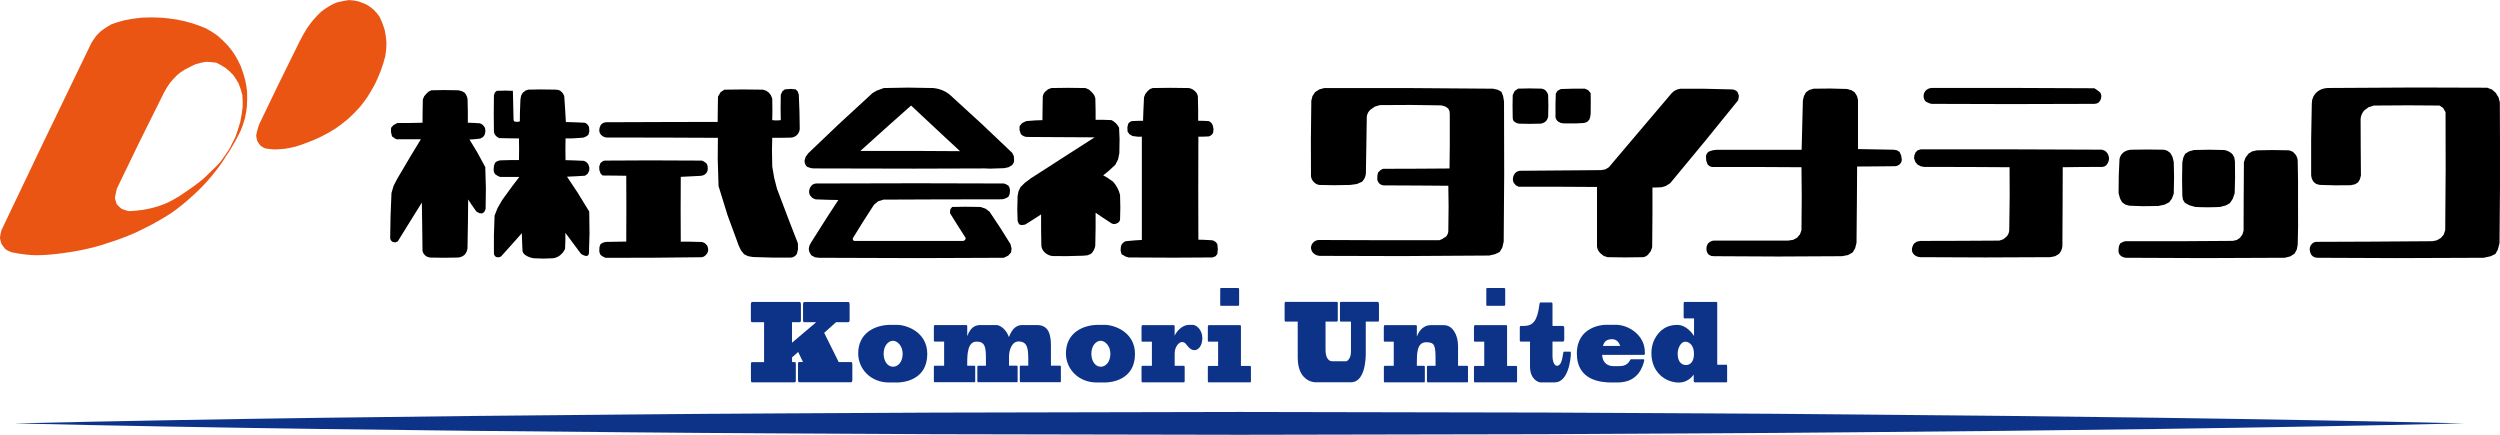
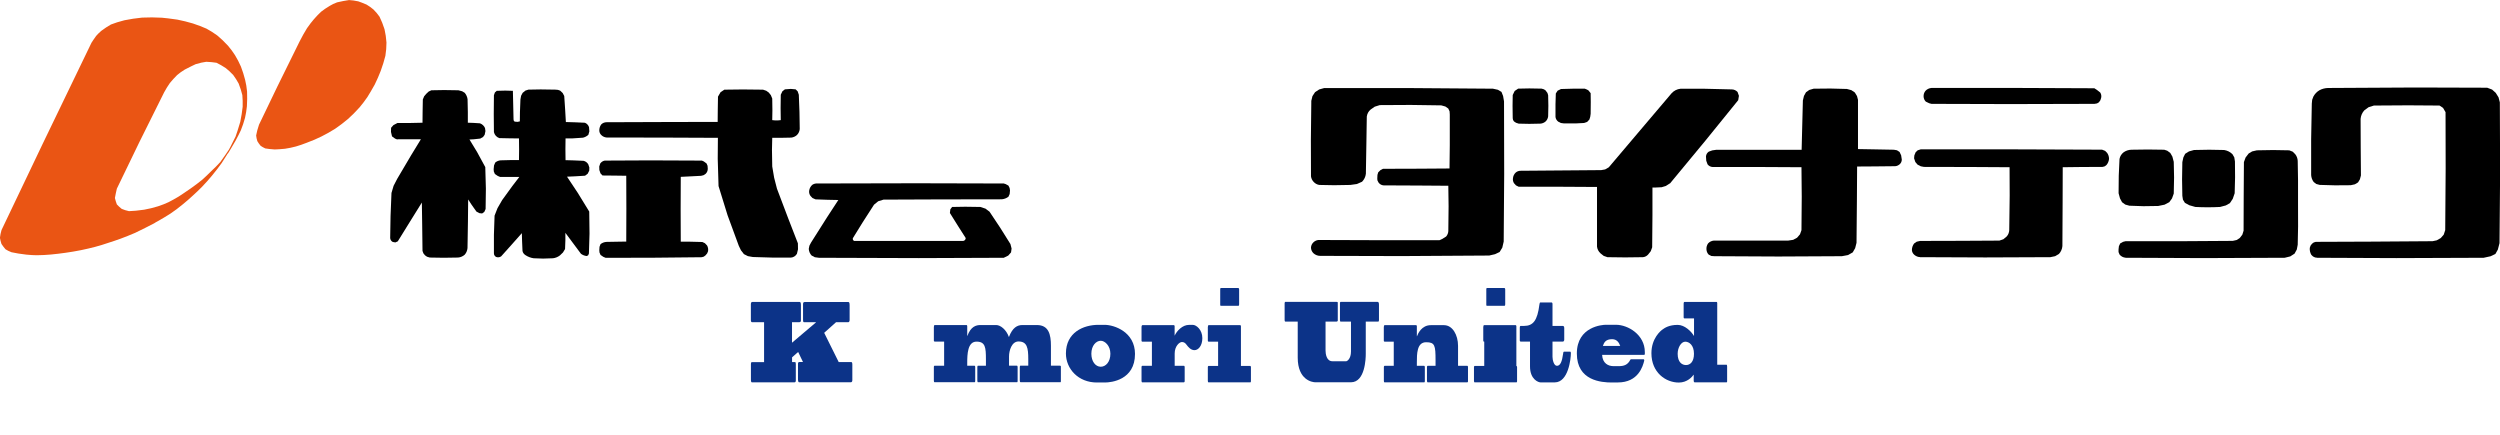
<svg xmlns="http://www.w3.org/2000/svg" id="_レイヤー_2" data-name="レイヤー 2" viewBox="0 0 460 80">
  <defs>
    <style>
      .cls-1 {
        fill: #ea5514;
      }

      .cls-2 {
        fill: #0c3388;
      }
    </style>
  </defs>
  <g id="button_menu" data-name="button/menu">
    <g>
      <path class="cls-2" d="M140.59,66.62v-7.34h-2.23c-.1,0-.2-.1-.2-.39v-2.9c0-.24,.07-.43,.25-.43h8.73c.13,0,.23,.1,.23,.59v2.84c0,.2-.11,.3-.38,.3h-1.26v3.77l4.4-3.73v-.04h-2.14c-.15,0-.23-.02-.23-.49v-2.84c0-.2,.05-.39,.3-.39h8.02c.15,0,.25,.1,.25,.59v2.74c0,.2-.1,.39-.25,.39h-2.25l-2.18,1.95,2.67,5.38h2.32c.12,0,.19,.16,.19,.45v2.88c0,.16-.05,.39-.27,.39h-9.53c-.12,0-.2-.2-.2-.53v-2.9c0-.14,.08-.3,.22-.3h.7l-.89-1.85-1.12,.99v.87h.54c.13,0,.15,.2,.15,.39v3c0,.2-.07,.34-.24,.34h-7.85c-.1,0-.17-.14-.17-.49v-2.84c0-.24,.07-.39,.15-.39h2.29Z" />
-       <path class="cls-2" d="M163.6,70.38c-3.4,0-5.69-2.5-5.69-5.34,0-3.89,3.24-5.27,5.97-5.27h1.14c1.8,0,5.6,1.32,5.6,5.36,0,4.81-4.4,5.25-5.53,5.25h-1.49Zm-1.01-5.29c0,1.4,.75,2.39,1.73,2.39,.92,0,1.77-.89,1.77-2.39s-1.03-2.39-1.77-2.39c-.84,0-1.73,.87-1.73,2.39" />
      <path class="cls-2" d="M179.99,70.34c-.12,0-.16-.12-.16-.32v-2.49c0-.14,.05-.24,.13-.24h1.45v-1.18c0-2.17-.1-3.25-1.73-3.25s-1.71,2.27-1.71,3.94v.49h1.34c.08,0,.13,.12,.13,.22v2.62c0,.16-.05,.2-.13,.2h-7.38c-.06,0-.1-.18-.1-.28v-2.56c0-.12,.07-.2,.12-.2h1.77v-4.44h-1.71c-.11,0-.18-.06-.18-.2v-2.47c0-.24,.06-.37,.16-.37h5.85c.08,0,.13,.1,.13,.2v1.79h.03c.63-1.74,1.62-1.99,2.39-1.99h2.92c.75,0,1.84,.81,2.33,2.21,.66-1.74,1.53-2.21,2.47-2.21h2.68c2.17,0,2.58,1.74,2.58,3.81v3.67h1.68c.1,0,.15,.08,.15,.14v2.7c0,.18-.03,.2-.09,.2h-7.31c-.12,0-.16-.12-.16-.32v-2.49c0-.14,.05-.24,.12-.24h1.44v-1.2c0-2.05-.2-3.25-1.8-3.25-1.24,0-1.74,1.66-1.74,2.76v1.7h1.46c.07,0,.12,.12,.12,.22v2.62c0,.16-.05,.2-.12,.2h-7.13Z" />
      <path class="cls-2" d="M201.82,70.38c-3.4,0-5.69-2.5-5.69-5.34,0-3.89,3.24-5.27,5.97-5.27h1.14c1.8,0,5.6,1.32,5.6,5.36,0,4.81-4.4,5.25-5.53,5.25h-1.49Zm-1.01-5.29c0,1.4,.75,2.39,1.73,2.39,.92,0,1.77-.89,1.77-2.39s-1.03-2.39-1.77-2.39c-.84,0-1.73,.87-1.73,2.39" />
      <path class="cls-2" d="M219.45,59.77c.7,0,1.78,.93,1.78,2.45,0,1.42-.75,2.21-1.45,2.21s-1.18-.63-1.45-.99c-.27-.38-.54-.51-.86-.51-.45,0-1.33,.75-1.33,2.11v2.27h1.72c.07,0,.12,.12,.12,.22v2.6c0,.14-.09,.22-.16,.22h-7.66c-.06,0-.12-.14-.12-.24v-2.6c0-.12,.07-.2,.12-.2h1.79v-4.44h-1.73c-.11,0-.18-.06-.18-.2v-2.46c0-.24,.07-.38,.17-.38h5.79c.08,0,.13,.1,.13,.2v1.74c.41-.91,1.46-1.99,2.63-1.99h.69Z" />
      <path class="cls-2" d="M238.79,59.18h-2.26c-.09,0-.16-.08-.16-.32v-3.04c0-.14,.05-.28,.12-.28h9.41c.17,0,.25,.02,.25,.18v3.27c0,.12-.14,.18-.2,.18h-2.05v5.33c0,.57,.16,1.97,1.26,1.97h2.54c.17,0,.88-.45,.88-1.79v-5.5h-1.91c-.06,0-.12-.1-.12-.26v-3.2c0-.08,.07-.18,.14-.18h6.76c.18,0,.28,.12,.28,.53v2.84c0,.16-.05,.26-.13,.26h-2.3v5.96c0,.77-.1,5.21-2.73,5.21h-6.54c-.55,0-3.25-.39-3.25-4.54v-6.63Z" />
      <path class="cls-2" d="M265.7,59.83c1.57,0,2.58,1.8,2.58,3.81v3.67h1.7c.1,0,.13,.14,.13,.22v2.6c0,.18-.06,.22-.18,.22h-7.21c-.12,0-.16-.12-.16-.32v-2.48c0-.14,.05-.24,.13-.24h1.45v-1.01c0-2.74-.12-3.33-1.73-3.33-1.71,0-1.71,2.13-1.71,3.77v.57h1.34c.08,0,.13,.12,.13,.22v2.62c0,.16-.05,.2-.13,.2h-7.31c-.06,0-.1-.14-.1-.28v-2.56c0-.12,.08-.2,.13-.2h1.69v-4.44h-1.64c-.11,0-.19-.06-.19-.2v-2.47c0-.24,.06-.37,.16-.37h5.79c.08,0,.13,.1,.13,.2v1.83h.03c.17-.47,.85-2.03,2.54-2.03h2.43Z" />
      <g>
        <g>
          <g>
            <path d="M385.39,16.26h0l.44,.28,.61,.48c.19,.29,.25,.65,.17,.99h0l-.14,.43-.27,.38-.35,.21-.46,.08-15.5,.04-14.49-.04-.42-.11-.63-.3c-.25-.25-.4-.59-.41-.94h0c-.02-.38,.1-.75,.35-1.05h0c.29-.31,.68-.49,1.11-.53h15.43s14.56,.06,14.56,.06Z" />
            <path d="M284.45,16.73h0l.28,.37,.13,.44c.05,1.28,.05,2.57,0,3.86h0c-.04,.36-.2,.69-.46,.94h0c-.28,.25-.63,.39-.99,.41h0l-2.02,.04-1.95-.04-.49-.16-.38-.25-.17-.27-.06-.32-.03-2.28,.03-1.99,.36-.74,.64-.43,2.06-.04,2.26,.04,.44,.13,.37,.27Z" />
            <path d="M291.62,16.32h0l.62,.28,.44,.54,.02,1.64-.02,2.16-.08,.56-.15,.49-.41,.44-.58,.2-1.56,.08h-2.12s-.58-.08-.58-.08l-.46-.23c-.29-.2-.48-.52-.53-.87h0v-2.33s.06-2,.06-2l.33-.51,.61-.31,2.15-.06h2.28Z" />
-             <path d="M160.52,17.14h0l.76-.45,1.34-.49,4.45-.08,4.71,.08c1.06,.11,2.07,.51,2.92,1.17h0l6.01,5.5,5.54,5.26,.29,.59,.06,.75c0,.36-.15,.69-.41,.94h0l-.62,.36-.78,.17-2.63,.09-2.15-.09-6.42-5.96-5.95-5.56-4.67,4.15-4.66,4.2h10.17s10.6,.06,10.6,.06l1.3,1.59,1.15,1.57-13.34,.04-18.51-.04-.47-.06-.7-.23c-.33-.3-.5-.73-.47-1.17h0l.2-.67,.44-.62,5.68-5.42,6.17-5.68Z" />
            <path d="M398.22,27.55h0l.55,.18,.56,.41,.39,.68,.25,.96,.06,2.88-.06,2.96-.32,.89-.5,.69-.87,.46-1.17,.24-2.72,.04-2.59-.09-.75-.21-.59-.43-.38-.7-.26-.95,.03-3.23,.14-3.08c.09-.49,.36-.92,.76-1.23h0c.41-.29,.9-.45,1.4-.47h0l3.03-.04,3.04,.04Z" />
            <path d="M410.77,28.37h0l.34,.59,.12,.75c.05,1.95,.03,3.9-.05,5.85h0l-.35,1.02-.53,.8-.75,.42-1.06,.28c-1.51,.08-3.03,.08-4.55,0h0l-1.12-.32-.8-.44-.36-.58-.11-.71-.05-3.03,.05-3.17,.19-.87,.33-.66,.7-.44,.93-.26,2.78-.05,2.76,.05c.58,.09,1.1,.35,1.52,.76h0Z" />
            <g>
              <path d="M241.27,18.6h0l.22-.91,.48-.73,.76-.5,.93-.26h15s16.04,.12,16.04,.12l.91,.2,.66,.39,.3,.76,.17,.99,.03,13.34-.09,12.45-.26,1.12-.49,.8-.84,.4-1.08,.25-16.08,.1-15.02-.04c-.45,0-.89-.17-1.22-.47h0c-.29-.27-.46-.65-.47-1.05h0c.02-.35,.16-.68,.41-.93h0c.25-.26,.58-.43,.94-.47h0l11.72,.04h10.57s.53-.24,.53-.24l.7-.44c.24-.28,.38-.63,.4-.99h0l.05-4.58-.05-3.77-5.49-.04-6.42-.03c-.37-.02-.71-.22-.93-.52h0l-.21-.42-.02-.35,.03-.64,.14-.47,.43-.42,.45-.23,6.42-.02,5.82-.04,.05-4.29v-5.64s-.04-.59-.04-.59l-.24-.51-.53-.37-.75-.21-5.65-.08-5.67,.03-.93,.29-.76,.53c-.39,.32-.63,.78-.7,1.28h0l-.08,5.18-.09,5.35c-.06,.56-.31,1.07-.7,1.47h0l-.95,.42-1.21,.17-2.98,.05-2.74-.05c-.38-.06-.73-.25-1-.53h0c-.28-.28-.47-.66-.52-1.05h0l-.02-6.78,.08-7.02Z" />
-               <path d="M201.43,25.27h0l-5.6-.03-6.83-.04c-.44,0-.86-.2-1.16-.53h0l-.24-.71v-.75s.47-.56,.47-.56l.76-.37,1.7-.13,1.28-.04,.02-1.97,.04-2.36c.05-.35,.21-.68,.46-.93h0l.51-.42,.59-.23,3.04-.04,3.26,.04,.64,.28,.59,.54,.39,.51,.19,.54,.05,2.19v1.78s1.34,0,1.34,0l1.58,.06c.61,.3,1.1,.79,1.4,1.4h0l.09,2.09-.04,2.58-.24,1.17-.51,.99-1.28,1.18-.94,.75,.72,.41,1.09,.75c.63,.7,1.07,1.54,1.29,2.45h0l.05,2.28-.05,2.28c-.06,.29-.26,.53-.53,.64h0c-.3,.18-.67,.2-.99,.06h0l-1.66-1.09-1.32-.89v2.81l-.06,3.27c-.09,.55-.36,1.06-.76,1.46h0l-.65,.28-.81,.08-3.09,.08-2.63-.02c-.53-.08-1.02-.33-1.4-.7h0c-.33-.31-.53-.73-.58-1.17h0l-.05-3.12v-2.67s-1.27,.83-1.27,.83l-1.66,1.04-.61,.1-.44-.1-.19-.28-.15-.42-.06-2.09,.06-2.47,.17-.88,.36-.75,.81-.8,1.11-.83,7.04-4.53,4.69-3Z" />
-               <path d="M223.24,24.39c-.16,.34-.45,.61-.82,.71h0l-1.16,.05h-.76l-.02,9.48,.02,9.47,.97,.02,1.59,.09c.4,.09,.74,.35,.93,.71h0l.09,.94-.09,.87-.34,.43-.59,.21-7.18,.04-8.22-.04-.56-.17-.73-.42-.18-.68,.06-.78c.13-.44,.45-.79,.88-.94h0l1.66-.15,1.31-.08v-9.5s0-9.51,0-9.51l-.65,.02-1.05-.13-.59-.34-.34-.49-.03-.78,.14-.62c.15-.26,.4-.45,.7-.52h0l1.21-.05h.83s.07-1.99,.07-1.99l.11-2.35,.24-.6,.41-.51,.42-.38,.51-.2,3.27-.04,3.38,.04c.44,.07,.85,.27,1.16,.59h0c.29,.26,.47,.61,.52,.99h0l.05,2.42v2.02s.86,.01,.86,.01l1.08,.05c.36,.14,.64,.44,.76,.82h0l.13,.68-.08,.61Z" />
              <path d="M329.08,44.26h0l.86-.13,.72-.39,.54-.63,.27-.76,.05-6.16-.05-5.42-7.54-.04h-8.8c-.37-.02-.71-.19-.94-.49h0l-.24-.66-.05-.8c.03-.36,.22-.68,.52-.88h0l.64-.23,.75-.11h9.13s6.56,0,6.56,0l.1-3.94,.13-5.13,.2-.84,.38-.68,.6-.42,.8-.23,3.08-.03,3.04,.08,.82,.22,.64,.43,.4,.66,.18,.69v5.11s0,3.95,0,3.95l2.88,.05,3.72,.07,.57,.1,.48,.31,.29,.62,.12,.78c0,.3-.12,.6-.34,.82h0c-.24,.23-.55,.38-.88,.4h0l-3.84,.04-3.16,.02-.04,6.35-.07,7.69-.25,.98-.45,.78-.86,.49-1.13,.21-11.69,.06-11.77-.06-.56-.04-.49-.25c-.25-.25-.39-.59-.41-.94h0c-.04-.39,.07-.79,.29-1.11h0c.27-.3,.64-.49,1.05-.53h6.5s7.21,0,7.21,0Z" />
              <path d="M426.34,47.42c-.41,0-.79-.2-1.05-.52h0c-.23-.39-.33-.84-.29-1.29h0l.14-.41,.27-.35,.32-.24,.38-.11,10.18-.04,11.3-.08,.77-.16,.74-.42,.55-.63,.27-.83,.08-11.29-.02-10.41-.46-.79-.65-.43-5.75-.04-6.32,.04-.97,.3-.78,.57c-.41,.43-.65,.99-.7,1.58h0l.02,5.12,.04,5.29-.19,.72-.34,.56-.58,.35-.76,.17-2.89,.02-2.83-.08-.63-.17-.47-.36c-.28-.37-.44-.82-.47-1.28h0v-6.58s.12-6.57,.12-6.57l.07-.7,.22-.59c.26-.48,.64-.89,1.11-1.16h0c.49-.27,1.03-.4,1.58-.42h0l16.13-.09,13.16,.04,.9,.34,.67,.6,.52,.83,.24,.92,.05,12.98-.11,12.93-.31,1.19-.45,.8-.88,.42-1.28,.28-16.08,.06-14.55-.06Z" />
              <path d="M307.26,33.74h0l-.75,.48-.77,.23-1.05,.05h-.64s0,5.08,0,5.08l-.05,5.92-.26,.72-.5,.63c-.25,.27-.57,.43-.93,.47h0l-3.27,.04-3.27-.04-.69-.24-.59-.47c-.35-.32-.58-.75-.64-1.23h0v-5.92s0-5.06,0-5.06l-6.85-.04h-7.56s-.5-.25-.5-.25l-.37-.41c-.17-.28-.24-.61-.18-.94h0c.04-.37,.2-.72,.48-.99h0c.25-.23,.58-.35,.93-.35h0l7.41-.06,7.41-.06,.73-.13,.67-.39,5.67-6.69,5.88-6.93c.43-.47,1.01-.77,1.63-.83h4.46s5,.12,5,.12c.39,0,.77,.18,1.05,.47h0l.25,.71-.13,.8-5.99,7.39-6.56,7.93Z" />
              <path d="M104.1,29.47h0l1.41,.04,1.86,.08c.37,.08,.68,.32,.87,.64h0l.2,.59-.02,.58-.29,.57-.48,.36-1.79,.11-1.53,.07,1.98,2.98,2.11,3.44,.05,4.06-.11,3.66-.14,.33-.27,.13c-.38-.04-.74-.18-1.05-.41h0l-1.69-2.27-1.18-1.59v1.34s-.06,1.64-.06,1.64l-.38,.63-.56,.54c-.38,.3-.82,.47-1.28,.53h0l-1.82,.06-1.75-.06c-.54-.08-1.06-.28-1.52-.59h0c-.27-.18-.46-.44-.52-.75h0l-.08-1.87-.04-1.41-1.82,2.05-1.98,2.21c-.27,.2-.62,.24-.93,.12h0c-.26-.13-.42-.4-.41-.69h0v-3.39s.12-3.52,.12-3.52l.54-1.38,.86-1.49,1.85-2.55,1.31-1.71h-1.54s-2.02,0-2.02,0l-.42-.18-.52-.35-.2-.47-.03-.41,.07-.7,.22-.53c.28-.24,.63-.38,.99-.41h0l1.96-.05h1.42c.03-1.33,.03-2.67,0-3.98h0l-1.73-.02-1.89-.04c-.5-.17-.88-.59-.99-1.11h0l-.03-3.31,.03-3.47,.18-.51,.34-.3,1.57-.04,1.4,.04,.06,2.56,.06,2.7,.06,.28,.17,.13,.52,.04,.41-.09,.02-1.69,.09-2.34,.12-.68,.29-.54,.5-.41,.55-.18,2.26-.04,2.7,.04,.48,.04,.4,.14,.47,.44,.29,.55,.17,2.55,.13,2.24,1.69,.05,1.81,.08c.36,.14,.64,.44,.76,.81h0l.06,.78-.18,.63c-.28,.26-.62,.44-.99,.53h0l-1.95,.13h-1.26c-.03,1.33-.03,2.67,0,4.01h0Z" />
              <path d="M132.05,22.46h0l.02-2.24,.04-2.44,.47-.81,.7-.47,3.39-.04,3.73,.04,.59,.2,.46,.33,.38,.47,.26,.63,.03,2.19-.03,1.78c.52,.08,1.05,.08,1.57,0h0l-.03-2.19,.03-2.48,.3-.63,.46-.36,1.08-.08,.9,.08,.37,.37,.21,.62,.12,3.14,.05,3.17c-.04,.42-.22,.82-.52,1.11h0c-.29,.26-.66,.43-1.05,.47h0l-2.03,.04h-1.46s-.05,2.22-.05,2.22l.05,3.05,.35,2.07,.52,2.02,2.09,5.52,1.76,4.53,.02,1.1-.2,.83c-.23,.4-.65,.67-1.11,.7h-3.26l-3.74-.11-.91-.16-.73-.37-.55-.71-.39-.81-2.07-5.63-1.66-5.37-.15-5.02,.03-3.86-9.27-.04-11.21-.02c-.35-.03-.68-.17-.93-.41h0c-.24-.21-.39-.5-.41-.82h0c-.02-.42,.1-.83,.35-1.17h0c.26-.27,.62-.41,.99-.41h0l11.18-.04,9.24-.02Z" />
              <path d="M73.12,25.68h0l-.43-.18-.56-.41-.19-.82,.02-.76,.43-.49,.74-.39h2.29s2.32-.05,2.32-.05l.02-2.02,.04-2.26,.24-.58,.4-.47,.44-.41,.49-.23,2.34-.04,2.63,.04,.69,.18,.48,.29c.28,.34,.46,.74,.52,1.17h0l.05,2.39v1.94s.98,.03,.98,.03l1.25,.08c.42,.15,.76,.47,.93,.87h0l.08,.56-.14,.67-.3,.42-.52,.29-1.21,.13-.77,.04,1.41,2.32,1.5,2.76,.11,3.97-.05,3.74-.24,.53-.4,.29-.51-.06-.54-.29-.89-1.26-.63-.97-.04,4.04-.08,4.9c-.04,.46-.22,.89-.52,1.23h0c-.34,.3-.77,.49-1.23,.52h0l-2.63,.04-2.56-.04-.51-.15-.37-.26-.3-.37-.16-.44-.06-4.82-.06-4.08-2.17,3.49-2.26,3.65-.45,.2-.48-.09c-.27-.14-.44-.4-.47-.71h0l.07-4.08,.17-4.22,.39-1.32,.65-1.26,2.58-4.37,1.79-2.93h-2s-2.32,0-2.32,0Z" />
              <path d="M353.3,47.31c-.39-.01-.76-.16-1.05-.41h0c-.27-.22-.44-.54-.46-.88h0c0-.44,.14-.87,.41-1.22h0l.48-.33,.63-.14,7.41-.02,7.17-.04,.73-.25,.61-.51c.29-.32,.45-.74,.47-1.16h0l.08-6.35-.02-5.23-6.86-.04-8.9-.02-.57-.11-.59-.3-.42-.49-.23-.68,.05-.54,.24-.58,.37-.35,.56-.18h16.95s16.42,.06,16.42,.06l.56,.22,.37,.37c.23,.32,.35,.71,.35,1.11h0c-.04,.41-.2,.8-.46,1.11h0l-.32,.25-.39,.11-3.97,.02-3.38,.04-.02,6.56-.04,7.94c-.04,.54-.27,1.07-.64,1.46h0l-.7,.41-.88,.18-11.99,.05-11.99-.05Z" />
              <path d="M391.1,47.42c-.43-.04-.83-.25-1.1-.58h0l-.19-.46v-.48s.07-.61,.07-.61l.24-.5,.52-.29,.47-.12h10.55s9.17-.06,9.17-.06l.72-.16,.57-.37,.47-.61,.23-.73,.02-6.32,.04-6.31,.31-.84,.57-.74,.64-.38,.87-.2,3-.05,2.95,.05,.64,.25,.46,.46c.28,.35,.44,.78,.46,1.23h0l.06,3.58v4.2s.01,4.27,.01,4.27l-.07,3.39-.17,.88-.41,.75-.79,.51-1.02,.25-14.91,.06-14.38-.06Z" />
              <path d="M129.13,29.54h0l.36,.16,.51,.37,.19,.43,.04,.56c0,.36-.15,.7-.41,.94h0l-.38,.24-.44,.11-2.14,.11-1.6,.08c-.03,3.98-.03,7.95,0,11.93h1.64s2.33,.06,2.33,.06l.47,.22,.4,.42c.18,.32,.24,.69,.18,1.06h0l-.16,.39-.3,.36-.32,.24-.38,.11-8.84,.09-8.84,.02-.43-.18-.51-.35-.2-.47-.03-.41,.04-.62,.19-.49c.32-.25,.7-.39,1.11-.41h0l2.25-.04,1.37-.02,.02-6.05-.02-6.06-2.14-.03-2.23-.02-.37-.39-.21-.61-.02-.66,.19-.56c.2-.27,.49-.46,.82-.52h0l8.32-.04,9.53,.04Z" />
              <path d="M184.62,33.74h0l.42,.13,.51,.28,.22,.44,.07,.44-.06,.67-.23,.5c-.36,.27-.78,.43-1.22,.47h0l-11.83,.02-9.93,.04-.98,.3-.77,.63-2.08,3.23-1.83,2.96,.03,.3,.21,.18h9.33s10.75,0,10.75,0c.27-.04,.47-.27,.46-.55h0v.02l-1.41-2.21-1.5-2.4,.08-.68,.33-.43,2.41-.04,2.78,.04,.95,.31,.74,.56,1.97,2.96,1.88,3,.21,.82-.1,.71-.52,.59-.82,.4-15.63,.06-18.38-.06-.75-.1-.59-.31c-.32-.33-.5-.77-.53-1.23h0l.12-.59,.3-.57,2.9-4.58,2.12-3.25-1.96-.04-2.24-.08-.56-.25-.37-.39c-.21-.29-.29-.65-.23-.99h0c.06-.41,.27-.78,.58-1.05h0c.27-.18,.61-.27,.93-.24h0l18.29-.04,15.97,.04Z" />
            </g>
          </g>
          <g>
            <path class="cls-1" d="M66.07,19.85h0l-1,1.06-1.06,1c-.75,.63-1.53,1.23-2.34,1.78h0l-1.24,.74-1.28,.68-1.28,.59-1.44,.57-1.03,.38-.95,.3-1,.24-1.01,.18-1.06,.09-.83,.04-.95-.08-.79-.11-.45-.23-.4-.25-.32-.41-.29-.45-.14-.53-.08-.51,.2-.91,.33-1.08,3.39-7.05,4.08-8.27,.68-1.28,.68-1.15,.67-.92,.62-.76,.67-.73,.63-.62,.75-.55,.84-.53,.64-.35,.72-.3,1.13-.24,1.06-.18,.83,.08,.88,.16,.63,.23,.88,.36,.65,.42,.62,.48,.61,.66,.51,.67,.49,1.1,.43,1.21,.23,1.22,.13,1.24c0,.81-.07,1.63-.2,2.43h0l-.38,1.36-.48,1.42c-.33,.85-.69,1.68-1.09,2.49h0l-.69,1.21-.67,1.11-.73,1.01-.78,.97Z" />
            <path class="cls-1" d="M41.89,28.26h0l-.07-.02-.05-.06,.66-1.22,.92-1.84,.36-1.07,.5-1.63,.26-1.43,.18-1.35v-1.11s-.06-1.03-.06-1.03l-.29-1.04-.39-1.09-.47-.8-.53-.77-.69-.69-.69-.59-.86-.53-.83-.44-.94-.12-.95-.06-.91,.16-1.02,.27-.82,.39-1.22,.62-.74,.49-.65,.51-.68,.71-.65,.75-.56,.85-.5,.87-4.55,9.14-4.15,8.58-.18,.8-.18,.92,.16,.59,.2,.59,.41,.41,.48,.41,.65,.24,.69,.18,1.26-.08,1.54-.19,1.28-.27,1.26-.35,1.03-.37,.91-.39,.97-.52,.93-.54,.8-.53,1.32-.9,1.26-.92,.93-.73,.81-.75,.87-.85,.86-.83,.75-.79,.96-1.35,.65-.96h.09s.06,.08,.06,.08l-.58,.97-.91,1.43-.83,1.12-.95,1.19-.91,1.06-.95,1.02-.81,.8-.84,.78-.89,.8-.91,.77-1.2,.95-1.13,.8-1.18,.73-1.31,.76-.09,.04-.09,.05-.17,.11-.16,.1-1.66,.85-1.83,.9-1.35,.56-1.37,.53-1.09,.38-1.1,.36-1.2,.39-1.22,.35c-.88,.23-1.77,.44-2.66,.62h0l-1.41,.26-1.42,.22c-.89,.13-1.79,.23-2.69,.32h0l-1.27,.09-1.34,.04-.87-.03-1.02-.08-1.47-.2-1.27-.24-.6-.26-.51-.29-.38-.47-.36-.51c-.13-.4-.23-.8-.3-1.21H0l.1-.63,.18-.71,7.59-15.9L16.83,7.87l.34-.52,.51-.73,.42-.45,.53-.49,.88-.62,.9-.55,1.13-.4,1.35-.38,1.63-.29,1.63-.2,1.82-.04,1.82,.06,1.14,.12,1.7,.23c.97,.19,1.93,.43,2.87,.71h0l1.3,.46,1.19,.49,1.01,.59,.97,.66,.98,.87,.99,1.01,.68,.85,.62,.9,.58,1.03,.51,1.07,.42,1.2,.35,1.23,.22,1.07,.14,1.09,.02,1.36-.05,1.37c-.07,.72-.19,1.43-.35,2.13h0l-.35,1.16-.42,1.13-.45,.92-.52,.98-.86,1.47-.55,.9Z" />
          </g>
        </g>
-         <path class="cls-2" d="M2.84,77.9c37.54-.87,75.08-1.32,112.63-1.63,18.77-.19,37.54-.24,56.31-.35l56.31-.12,56.31,.11c18.77,.12,37.54,.15,56.31,.35,37.54,.31,75.08,.76,112.62,1.64-37.54,.87-75.08,1.33-112.62,1.64-18.77,.19-37.54,.23-56.31,.35l-56.31,.11-56.31-.11c-18.77-.11-37.54-.16-56.31-.35-37.54-.31-75.08-.76-112.63-1.63" />
        <path class="cls-2" d="M230.04,67.33c.08,0,.13,.12,.13,.22v2.6c0,.16-.05,.2-.13,.2h-7.7c-.06,0-.1-.18-.1-.28v-2.54c0-.12,.07-.2,.12-.2h1.77v-4.46h-1.71c-.11,0-.18-.06-.18-.2v-2.46c0-.24,.06-.38,.16-.38h5.8c.08,0,.13,.1,.13,.2v7.3h1.7Zm-2.23-14.34c.11,0,.19,.08,.19,.3v2.72c0,.12-.04,.26-.14,.26h-3.21c-.08,0-.13-.02-.13-.16v-2.94c0-.08,.05-.18,.14-.18h3.15Z" />
-         <path class="cls-2" d="M279.01,67.33c.08,0,.13,.12,.13,.22v2.6c0,.16-.05,.2-.13,.2h-7.7c-.06,0-.1-.18-.1-.28v-2.54c0-.12,.07-.2,.12-.2h1.77v-4.46h-1.71c-.11,0-.18-.06-.18-.2v-2.46c0-.24,.06-.38,.16-.38h5.8c.08,0,.13,.1,.13,.2v7.3h1.7Zm-2.24-14.34c.11,0,.19,.08,.19,.3v2.72c0,.12-.04,.26-.14,.26h-3.21c-.08,0-.13-.02-.13-.16v-2.94c0-.08,.05-.18,.14-.18h3.15Z" />
+         <path class="cls-2" d="M279.01,67.33c.08,0,.13,.12,.13,.22v2.6c0,.16-.05,.2-.13,.2h-7.7c-.06,0-.1-.18-.1-.28v-2.54c0-.12,.07-.2,.12-.2h1.77v-4.46c-.11,0-.18-.06-.18-.2v-2.46c0-.24,.06-.38,.16-.38h5.8c.08,0,.13,.1,.13,.2v7.3h1.7Zm-2.24-14.34c.11,0,.19,.08,.19,.3v2.72c0,.12-.04,.26-.14,.26h-3.21c-.08,0-.13-.02-.13-.16v-2.94c0-.08,.05-.18,.14-.18h3.15Z" />
      </g>
      <path class="cls-2" d="M281.53,62.85h-1.71c-.11,0-.18-.08-.18-.2v-2.33c0-.24,.06-.35,.16-.35h.61c1.69,0,2.47-.99,2.84-3.93,.02-.2,.09-.39,.15-.39h2.08c.1,0,.18,.1,.18,.3v4.02h1.86c.13,0,.3,.04,.3,.37v2.17c0,.14-.1,.34-.22,.34h-1.94v2.8c0,.57,.25,1.66,.82,1.66,.62,0,.94-.81,1.12-2.15,.02-.2,.05-.45,.17-.45h1.14c.1,0,.13,.1,.13,.3,0,.97-.45,5.35-2.97,5.35h-2.62c-.37,0-1.93-.53-1.93-2.94v-4.56Z" />
      <path class="cls-2" d="M296.6,70.38c-1.95,0-6.46-.32-6.46-5.33s4.79-5.29,5.31-5.29h1.9c2.17,0,5.3,1.8,5.3,5.03v.35c0,.1-.06,.16-.22,.16h-7.64c.08,1.56,1.13,2.07,2.09,2.07h.99c.88,0,1.62-.2,2.1-1.16,.04-.06,.08-.1,.11-.1h2.36c.09,0,.11,.18,.1,.24-.25,1.05-1.09,4.02-4.85,4.02h-1.1Zm1.52-6.73c-.21-.59-.6-1.24-1.5-1.24-1.17,0-1.48,.61-1.69,1.24h3.2Z" />
      <path class="cls-2" d="M311.7,58.59h-1.73c-.11,0-.18-.08-.18-.2v-2.47c0-.26,.06-.37,.16-.37h5.88c.09,0,.14,.1,.14,.2v11.36h1.75s.07,.1,.07,.3v2.76c0,.1-.03,.18-.09,.18h-5.9c-.07,0-.16-.12-.16-.3v-1.12c-.28,.39-1.16,1.46-2.74,1.46-2.4,0-5.04-1.83-5.04-5.4,0-2.74,1.71-4.14,2.07-4.38,.36-.26,1.16-.83,2.76-.83,1.27,0,2.48,1.16,3.01,2.05v-3.24Zm-3.01,6.51c0,1.58,.83,2.07,1.53,2.07,.77,0,1.47-.59,1.47-2.07,0-1.62-.91-2.23-1.6-2.23-.75,0-1.4,1.06-1.4,2.23" />
    </g>
  </g>
</svg>